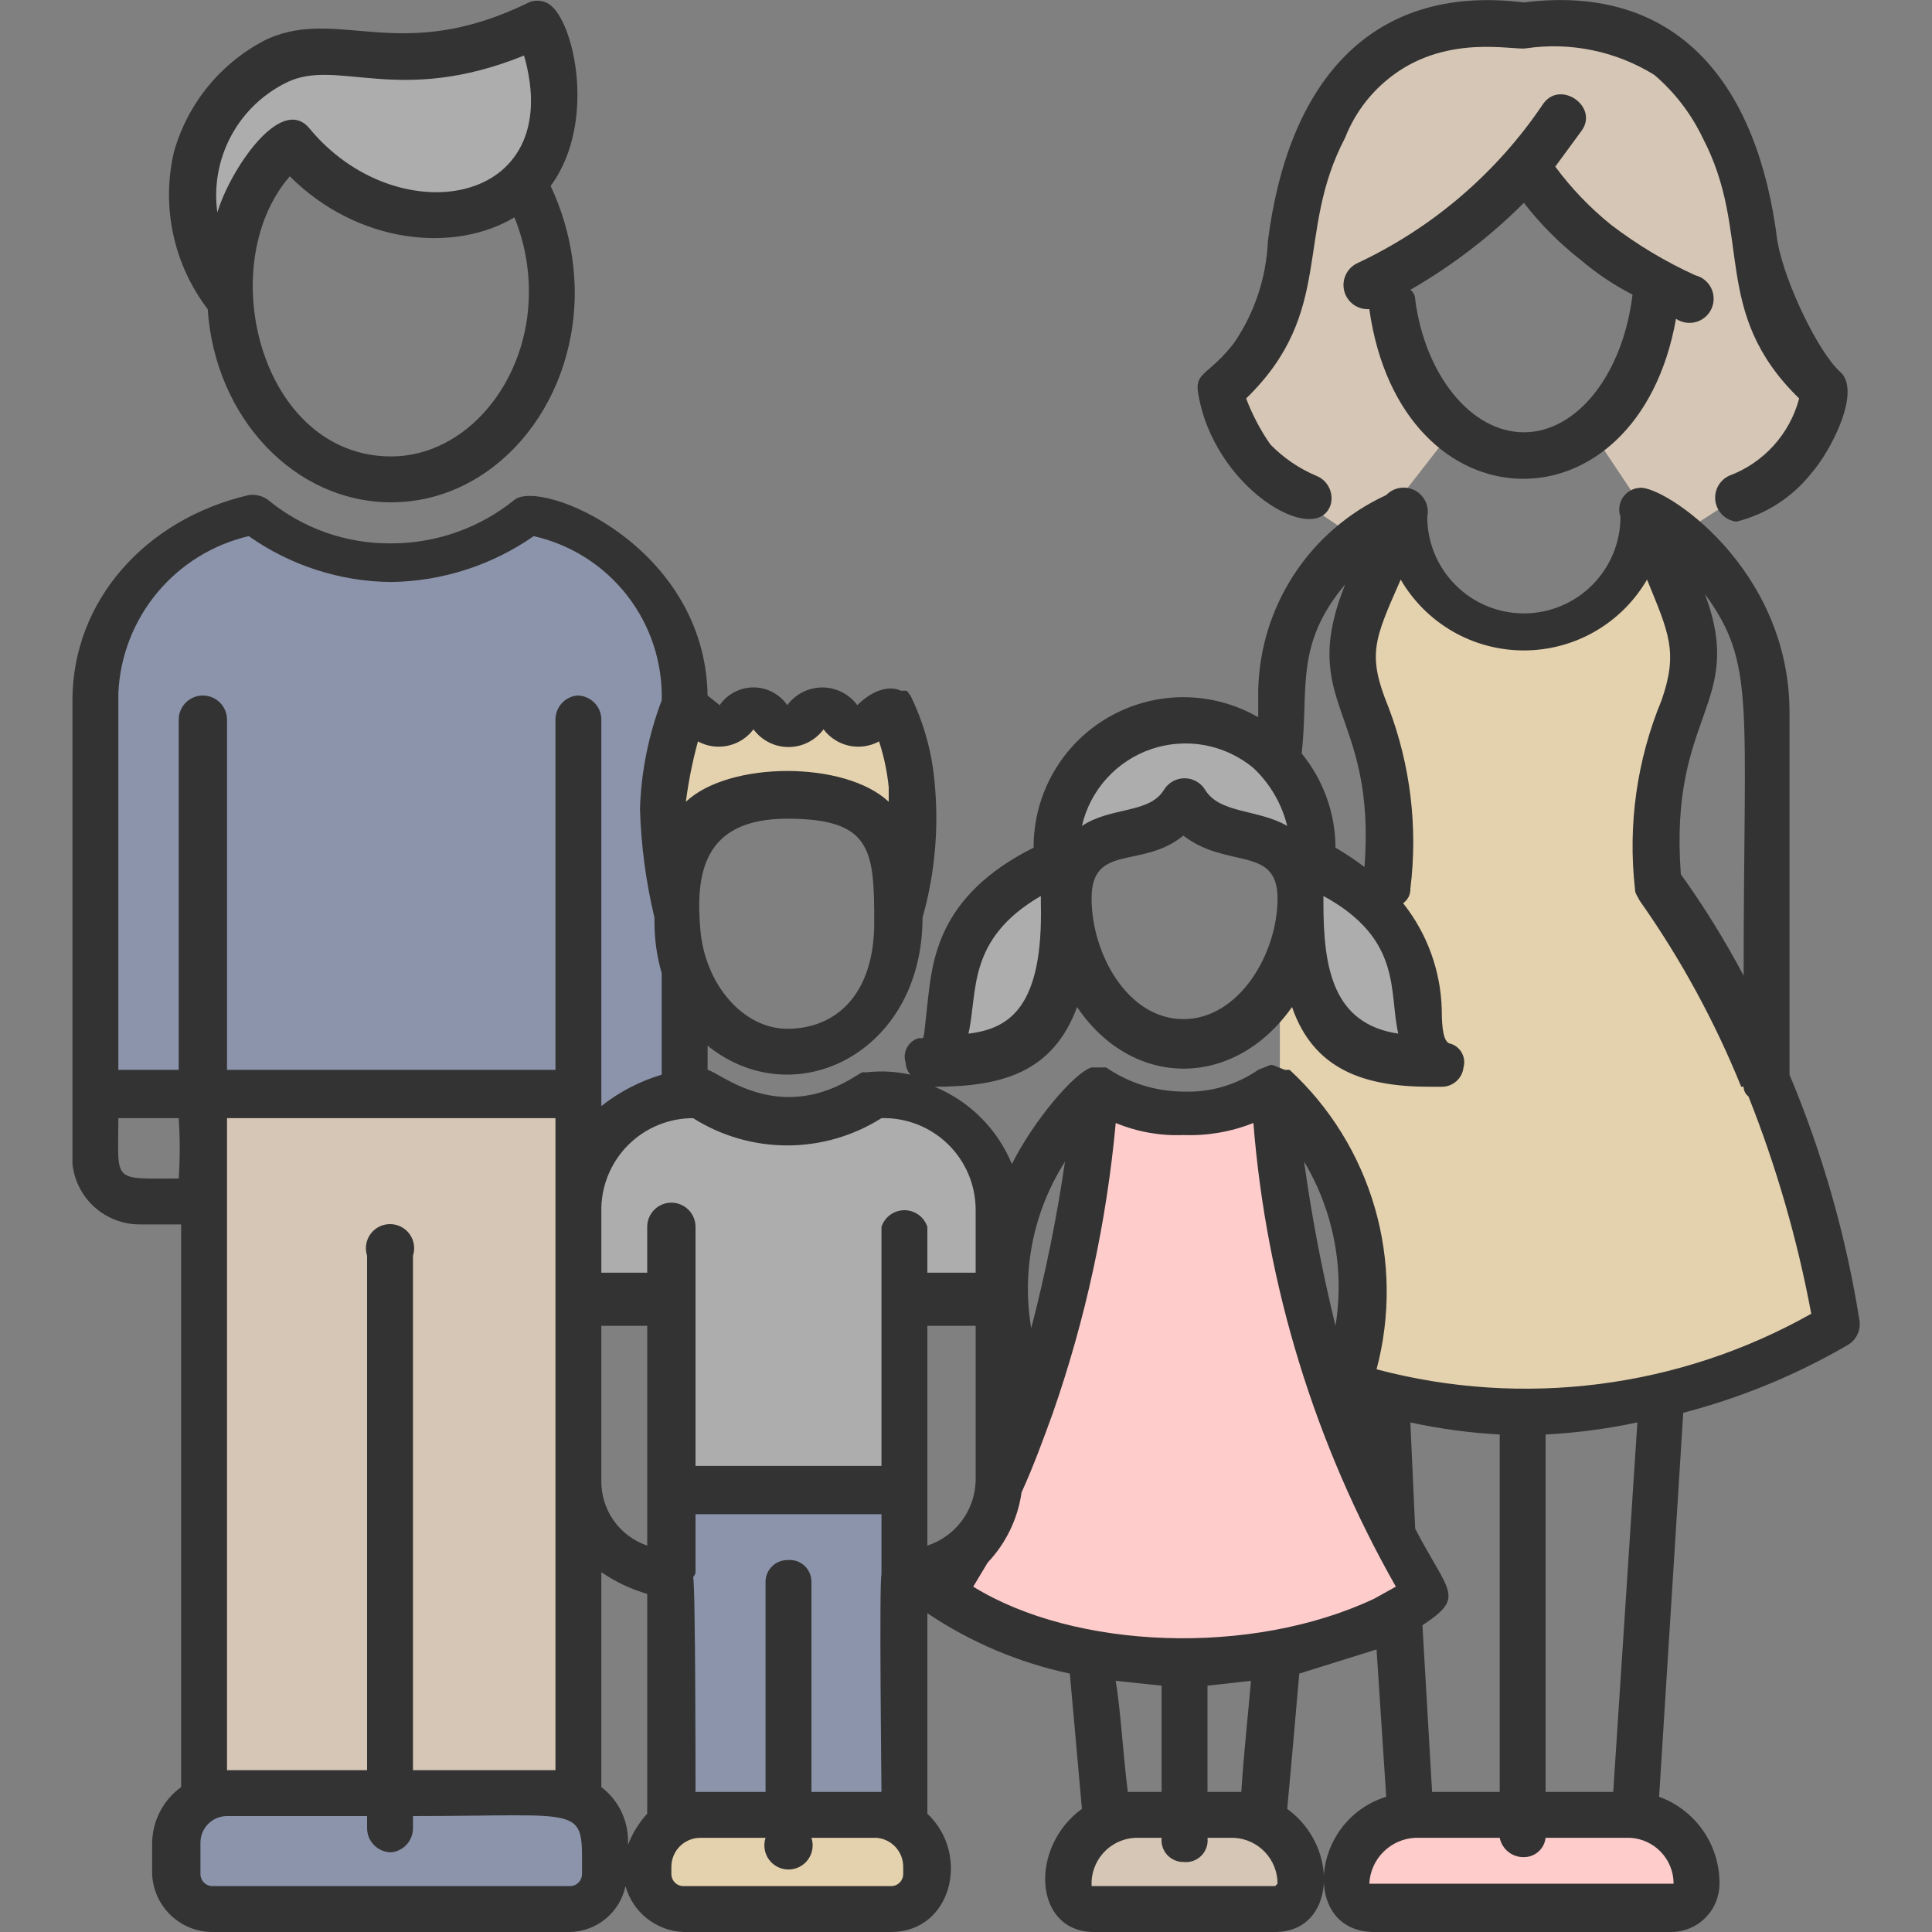
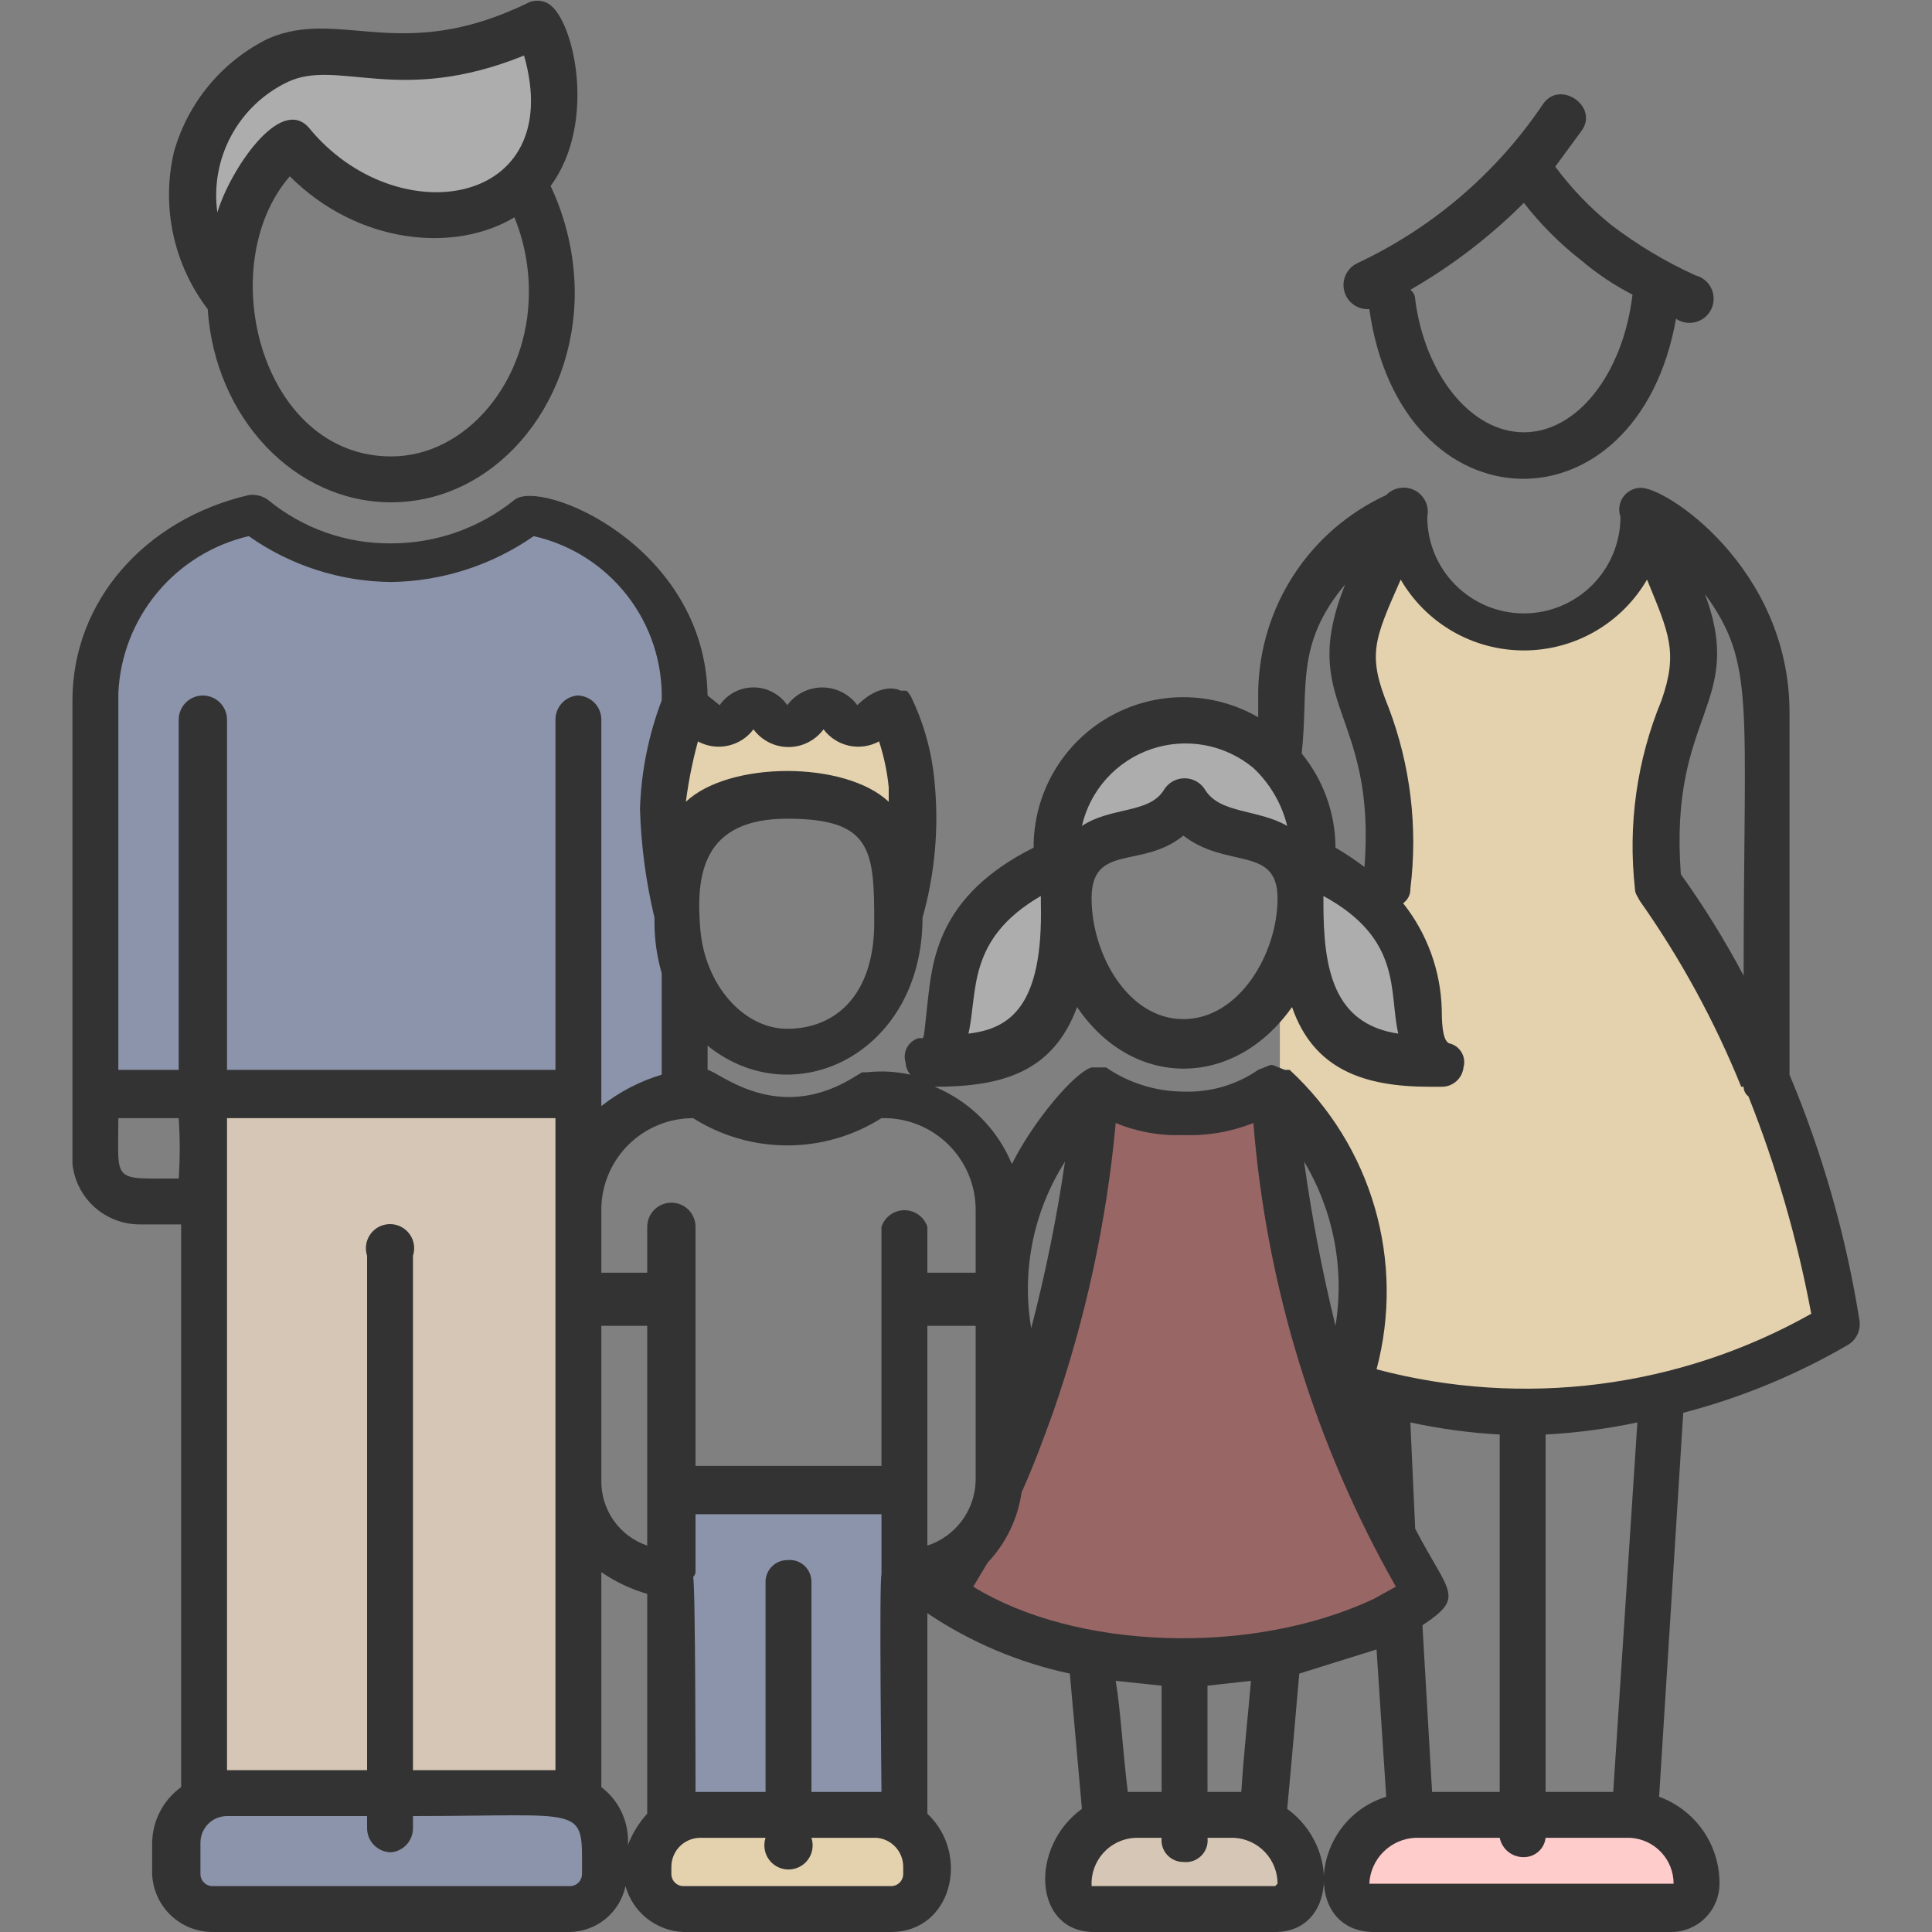
<svg xmlns="http://www.w3.org/2000/svg" width="80" height="80" viewBox="0 0 80 80" fill="none">
  <rect x="0" y="0" width="80" height="80" fill="#808080" stroke="none" />
  <rect x="7" y="74" width="18" height="5" rx="2" fill="white" />
  <rect x="7" y="74" width="18" height="5" rx="2" fill="#1A2A59" fill-opacity="0.5" />
  <rect x="27" y="75" width="11" height="4" fill="white" />
  <rect x="27" y="75" width="11" height="4" fill="#CAA45D" fill-opacity="0.5" />
  <rect x="44" y="76" width="10" height="3" fill="#D6C6B5" />
  <rect x="56" y="75" width="14" height="4" rx="2" fill="white" />
  <rect x="56" y="75" width="14" height="4" rx="2" fill="#FF0000" fill-opacity="0.2" />
  <path d="M24 45H4V28C4.333 26.833 5.3 24.2 6.5 23C7.7 21.8 9.667 21.5 10.5 21.5C11.667 22.167 14.5 23.5 16.5 23.5C18.5 23.5 21 21.833 22 21C23 21.5 25.3 22.8 26.5 24C27.7 25.2 28.333 27.167 28.5 28L27.5 33.5L28.5 44.5L24 47V45Z" fill="white" />
  <path d="M24 45H4V28C4.333 26.833 5.3 24.2 6.5 23C7.7 21.8 9.667 21.5 10.5 21.5C11.667 22.167 14.5 23.5 16.5 23.5C18.5 23.5 21 21.833 22 21C23 21.5 25.3 22.8 26.5 24C27.7 25.2 28.333 27.167 28.5 28L27.5 33.5L28.5 44.5L24 47V45Z" fill="#1A2A59" fill-opacity="0.5" />
-   <path d="M27.5 53.5H24C24 51.667 24.2 47.8 25 47C25.8 46.2 27.667 45.333 28.5 45C29.167 45.5 31 46.5 33 46.5C35 46.5 36.167 45.5 36.5 45C37 45.167 38.3 45.7 39.5 46.5C40.7 47.3 41.333 48.833 41.5 49.5V53.5H37.5V61.5H27.5V53.5Z" fill="#ADADAD" />
-   <path d="M43.5 55.5L45.5 45.5C46.167 45.667 47.8 46 49 46C50.2 46 51.833 45.667 52.5 45.5C52.833 47.833 53.7 53.1 54.5 55.5C55.3 57.9 57.833 63.5 59 66C57.833 67 54.2 69 49 69C43.8 69 40.167 66.667 39 65.5L41.5 61.5L43.5 55.5Z" fill="white" />
  <path d="M43.5 55.5L45.5 45.5C46.167 45.667 47.8 46 49 46C50.2 46 51.833 45.667 52.5 45.5C52.833 47.833 53.7 53.1 54.5 55.5C55.3 57.9 57.833 63.5 59 66C57.833 67 54.2 69 49 69C43.8 69 40.167 66.667 39 65.5L41.5 61.5L43.5 55.5Z" fill="#FF0000" fill-opacity="0.2" />
  <path d="M56 27.5C56 25.9 57 23.167 57.5 22C58.167 23.333 60.3 26 63.5 26C66.7 26 67.833 23 68 21.5C68.167 22 68.7 23.3 69.5 24.5C70.5 26 70 28.5 69 30.5C68.2 32.1 68.333 34.833 68.5 36C69 37 70.4 39.6 72 42C73.6 44.4 75.667 51.667 76.5 55C73.667 56.167 67.1 58.5 63.5 58.5C59.9 58.5 57.333 58 56 57.5V50.5L53 45.5V40.5L56 43.5H59L57 37L57.5 33.5C57 32.167 56 29.1 56 27.5Z" fill="white" />
  <path d="M56 27.5C56 25.9 57 23.167 57.5 22C58.167 23.333 60.3 26 63.5 26C66.7 26 67.833 23 68 21.5C68.167 22 68.7 23.3 69.5 24.5C70.5 26 70 28.5 69 30.5C68.2 32.1 68.333 34.833 68.5 36C69 37 70.4 39.6 72 42C73.6 44.4 75.667 51.667 76.5 55C73.667 56.167 67.1 58.5 63.5 58.5C59.9 58.5 57.333 58 56 57.5V50.5L53 45.5V40.5L56 43.5H59L57 37L57.5 33.5C57 32.167 56 29.1 56 27.5Z" fill="#CAA45D" fill-opacity="0.5" />
  <path d="M8 6C7.2 7.6 8 10 8.5 11C8.833 10.5 9.6 9.3 10 8.5C10.4 7.7 11.5 6.5 12 6C12.333 7 13.9 9 17.5 9C22 9 22.5 6 23 5C23.4 4.2 22.833 2 22.5 1C21.333 1.333 18.8 2.1 18 2.5C17 3 14 2 12.5 2C11 2 9 4 8 6Z" fill="#ADADAD" />
-   <path d="M53.5 11.5L50.5 16.5C50.667 17.167 51.1 18.6 51.5 19C51.9 19.4 55 21.5 56.5 22.5L60 18L57.5 11.5C58 11.834 61.8 7.5 63 7.5C64.2 7.5 68.5 12.333 69 12L66 18L68 21L69 22.5C70 21.833 72.2 20.4 73 20C73.8 19.6 75 17.5 75.5 16.5C75 15.833 73.9 14.3 73.5 13.5C73 12.5 73 10 72.5 8.5C72 7 71 5 70.5 4C70 3 67.5 1.5 66.5 1C65.7 0.6 63.833 0.833 63 1C62 1 59.7 1.1 58.5 1.5C57 2 55.5 4 54.5 5.5C53.7 6.7 53.5 10 53.5 11.5Z" fill="#D6C6B5" />
  <path d="M27.5 35L28 29.5L29.5 30L31 29.5L32.5 30L34 29.5L35.5 30H37.5L38 35C37 34.333 34.5 33 32.5 33C30.5 33 28.333 34.333 27.5 35Z" fill="white" />
  <path d="M27.5 35L28 29.5L29.5 30L31 29.5L32.5 30L34 29.5L35.5 30H37.5L38 35C37 34.333 34.5 33 32.5 33C30.5 33 28.333 34.333 27.5 35Z" fill="#CAA45D" fill-opacity="0.5" />
  <path d="M49 30C45.4 30 43.833 33.333 43.5 35L40 38.5L39 44C45 44 42.5 35 49 33.5C49.779 33.32 52.667 35.167 54 36L54.5 42L59 44C58.5 39.5 52.6 30 49 30Z" fill="#ADADAD" />
  <rect x="8" y="45" width="16" height="29" fill="#D6C6B5" />
  <rect x="28" y="62" width="9" height="13" fill="white" />
  <rect x="28" y="62" width="9" height="13" fill="#1A2A59" fill-opacity="0.5" />
  <path d="M16.2 20.8C20.4 20.8 23.8 16.9 23.8 12.1C23.789 10.578 23.448 9.077 22.8 7.7C24.8 5 23.7 0.5 22.6 0.1C22.489 0.053 22.37 0.029 22.25 0.029C22.13 0.029 22.011 0.053 21.9 0.1C16.6 2.7 14.1 0.3 11.1 1.6C10.157 2.066 9.322 2.725 8.65 3.535C7.978 4.344 7.484 5.287 7.2 6.3C6.94 7.419 6.931 8.583 7.173 9.706C7.415 10.83 7.902 11.886 8.6 12.8C8.9 17.3 12.2 20.8 16.2 20.8ZM16.2 18.9C10.8 18.9 8.8 11 12 7.3C14.8 10.1 18.8 10.5 21.3 9C21.701 9.984 21.905 11.037 21.9 12.1C21.9 15.8 19.3 18.9 16.2 18.9ZM11.9 3.4C14 2.4 16.5 4.4 21.7 2.3C23.5 8.6 16.4 9.7 12.8 5.3C11.6 3.9 9.5 7.1 9 8.8C8.849 7.708 9.049 6.597 9.57 5.627C10.091 4.656 10.907 3.877 11.9 3.4Z" fill="#333333" />
-   <path d="M55.1 20.9C55.166 20.661 55.142 20.406 55.031 20.184C54.92 19.963 54.731 19.79 54.5 19.7C53.786 19.398 53.14 18.956 52.6 18.4C52.19 17.81 51.855 17.172 51.6 16.5C55.3 12.9 53.6 9.7 55.7 5.7C56.107 4.662 56.801 3.76 57.7 3.1C60 1.4 62.7 2.1 63.2 2C65.041 1.731 66.918 2.121 68.5 3.1C69.341 3.817 70.022 4.703 70.5 5.7C72.6 9.7 70.8 12.9 74.5 16.5C74.308 17.226 73.944 17.896 73.439 18.453C72.935 19.009 72.304 19.437 71.6 19.7C71.403 19.791 71.24 19.945 71.138 20.136C71.036 20.328 70.999 20.548 71.033 20.763C71.067 20.978 71.17 21.176 71.326 21.327C71.483 21.478 71.684 21.574 71.9 21.6C73.126 21.295 74.217 20.592 75 19.6C75.8 18.7 77.1 16.2 76.2 15.4C75.3 14.6 73.9 11.7 73.6 10C72.8 3.5 69.5 -0.7 63.1 0.1C56.6 -0.7 53.3 3.6 52.5 10C52.432 11.503 51.948 12.957 51.1 14.2C50.1 15.5 49.5 15.4 49.6 16.2C50.2 20.2 54.5 22.7 55.1 20.9Z" fill="#333333" />
  <path d="M63.9 4.3C61.979 7.157 59.317 9.438 56.2 10.9C55.99 11 55.821 11.17 55.724 11.382C55.626 11.593 55.605 11.831 55.664 12.056C55.723 12.282 55.859 12.479 56.048 12.615C56.237 12.75 56.468 12.816 56.7 12.8C58 22 67.8 22.2 69.4 13.2C69.521 13.281 69.659 13.335 69.803 13.358C69.947 13.38 70.094 13.371 70.235 13.331C70.375 13.291 70.505 13.22 70.615 13.124C70.725 13.028 70.813 12.909 70.872 12.776C70.931 12.643 70.961 12.498 70.958 12.352C70.955 12.206 70.921 12.062 70.857 11.931C70.793 11.8 70.701 11.684 70.587 11.593C70.474 11.501 70.342 11.435 70.2 11.4C68.957 10.835 67.783 10.13 66.7 9.3C65.835 8.601 65.062 7.794 64.4 6.9L65.5 5.4C66.2 4.4 64.6 3.3 63.9 4.3ZM65.5 10.8C66.144 11.345 66.849 11.815 67.6 12.2C67.2 15.5 65.3 17.9 63.1 17.9C60.9 17.9 59 15.5 58.6 12.4C58.6 12.322 58.582 12.245 58.547 12.176C58.512 12.107 58.462 12.046 58.4 12C60.118 11.011 61.698 9.801 63.1 8.4C63.797 9.297 64.603 10.103 65.5 10.8Z" fill="#333333" />
  <path d="M77 54.7C76.446 51.196 75.472 47.771 74.1 44.5V29.5C74.1 23.5 68.9 20.1 67.9 20.2C67.76 20.207 67.624 20.247 67.502 20.317C67.381 20.386 67.277 20.483 67.199 20.599C67.122 20.716 67.072 20.849 67.055 20.988C67.038 21.127 67.053 21.268 67.1 21.4C67.1 22.461 66.679 23.478 65.928 24.228C65.178 24.978 64.161 25.4 63.1 25.4C62.039 25.4 61.022 24.978 60.272 24.228C59.521 23.478 59.1 22.461 59.1 21.4C59.145 21.187 59.12 20.965 59.028 20.768C58.936 20.572 58.782 20.41 58.59 20.308C58.398 20.206 58.177 20.17 57.963 20.205C57.748 20.239 57.55 20.343 57.4 20.5C55.844 21.215 54.521 22.354 53.584 23.787C52.646 25.22 52.132 26.888 52.1 28.6V29.7C51.155 29.154 50.083 28.868 48.992 28.869C47.901 28.87 46.83 29.16 45.887 29.707C44.943 30.255 44.161 31.042 43.619 31.989C43.077 32.936 42.795 34.009 42.8 35.1C38.8 37.1 38.6 39.8 38.4 41.6C38.2 43.4 38.3 42.9 38 43C37.803 43.068 37.64 43.211 37.546 43.398C37.453 43.585 37.436 43.801 37.5 44C37.507 44.185 37.578 44.361 37.7 44.5C37.11 44.368 36.501 44.334 35.9 44.4H35.7L35.2 44.7C32.1 46.5 29.8 44.4 29.3 44.3V43.3C32.9 46.2 38.2 43.6 38.2 38C38.713 36.181 38.883 34.281 38.7 32.4C38.591 31.148 38.252 29.928 37.7 28.8C37.6 28.7 37.6 28.6 37.5 28.6H37.3C36.9 28.4 36.2 28.5 35.5 29.2C35.333 28.973 35.114 28.788 34.862 28.66C34.611 28.533 34.332 28.466 34.05 28.466C33.768 28.466 33.489 28.533 33.237 28.66C32.986 28.788 32.767 28.973 32.6 29.2C32.444 28.973 32.235 28.788 31.991 28.659C31.747 28.531 31.476 28.464 31.2 28.464C30.924 28.464 30.653 28.531 30.409 28.659C30.165 28.788 29.956 28.973 29.8 29.2L29.3 28.8C29.2 22.6 22.4 19.8 21.3 20.7C19.856 21.866 18.056 22.502 16.2 22.5C14.341 22.519 12.535 21.881 11.1 20.7C10.869 20.532 10.582 20.46 10.3 20.5C6 21.5 3 24.9 3 29V48.2C3.074 48.889 3.402 49.527 3.919 49.989C4.436 50.45 5.107 50.704 5.8 50.7H7.5V74C7.135 74.264 6.837 74.609 6.628 75.008C6.42 75.407 6.308 75.85 6.3 76.3V77.6C6.326 78.245 6.601 78.856 7.067 79.303C7.533 79.751 8.154 80 8.8 80H23.6C24.142 79.989 24.663 79.796 25.081 79.451C25.499 79.106 25.787 78.63 25.9 78.1C26.048 78.63 26.36 79.099 26.791 79.441C27.222 79.782 27.75 79.978 28.3 80H36.9C39.4 80 40.2 76.8 38.4 75.1V66.8C40.189 68.002 42.192 68.85 44.3 69.3L44.8 74.9C42.6 76.5 42.8 80 45.3 80H52.8C55.3 80 55.5 76.5 53.3 74.9C53.5 72.8 53.7 70.4 53.8 69.3L57 68.3L57.4 74.4C54.2 75.4 53.9 80 56.9 80H69.2C69.73 80 70.239 79.789 70.614 79.414C70.989 79.039 71.2 78.53 71.2 78C71.206 77.215 70.969 76.448 70.521 75.803C70.074 75.159 69.437 74.668 68.7 74.4L69.7 58.5C72.083 57.88 74.371 56.938 76.5 55.7C76.674 55.602 76.814 55.454 76.903 55.276C76.992 55.098 77.026 54.897 77 54.7ZM72.2 40.4C71.429 38.943 70.56 37.54 69.6 36.2C69.1 29.5 72.3 29.2 70.6 24.6C72.7 27.5 72.2 29 72.2 40.4ZM55.7 24.2C53.7 29.2 57 29.4 56.5 35.9C56.116 35.61 55.715 35.343 55.3 35.1C55.294 33.678 54.8 32.301 53.9 31.2C54.2 28.5 53.6 26.7 55.7 24.2ZM57.9 42.8C55.2 42.4 54.8 40.1 54.8 37.4V37.1C58.1 38.9 57.5 41.1 57.9 42.8ZM51.9 31.8C52.589 32.448 53.075 33.282 53.3 34.2C52.1 33.5 50.5 33.7 49.9 32.7C49.81 32.555 49.685 32.436 49.536 32.353C49.388 32.27 49.22 32.227 49.05 32.227C48.88 32.227 48.712 32.27 48.564 32.353C48.415 32.436 48.29 32.555 48.2 32.7C47.6 33.7 46 33.4 44.8 34.2C44.968 33.468 45.321 32.79 45.825 32.233C46.329 31.676 46.968 31.257 47.679 31.016C48.391 30.776 49.153 30.721 49.892 30.858C50.631 30.996 51.322 31.32 51.9 31.8ZM52.9 37.2C52.9 39.5 51.3 42.2 49 42.2C46.7 42.2 45.2 39.5 45.2 37.2C45.2 34.9 47.3 36 49 34.6C50.8 36 52.9 35 52.9 37.2ZM43.1 37.1V37.4C43.2 41.7 41.8 42.6 40.1 42.8C40.5 41.1 40 38.9 43.1 37.1ZM36.5 46.3C37.007 46.286 37.512 46.375 37.985 46.56C38.458 46.745 38.888 47.023 39.252 47.377C39.615 47.731 39.904 48.154 40.102 48.622C40.299 49.09 40.4 49.592 40.4 50.1V52.7H38.4V50.8C38.334 50.6 38.207 50.426 38.036 50.302C37.866 50.179 37.661 50.112 37.45 50.112C37.239 50.112 37.034 50.179 36.864 50.302C36.693 50.426 36.566 50.6 36.5 50.8V60.7H28.8V50.8C28.8 50.535 28.695 50.28 28.507 50.093C28.32 49.905 28.065 49.8 27.8 49.8C27.535 49.8 27.28 49.905 27.093 50.093C26.905 50.28 26.8 50.535 26.8 50.8V52.7H24.9V50C24.926 49.01 25.338 48.068 26.048 47.377C26.758 46.686 27.709 46.3 28.7 46.3C29.867 47.038 31.219 47.429 32.6 47.429C33.981 47.429 35.333 47.038 36.5 46.3ZM44.1 48.1C43.759 50.424 43.292 52.727 42.7 55C42.296 52.606 42.795 50.147 44.1 48.1ZM40.4 61.3C40.388 61.902 40.189 62.485 39.831 62.969C39.472 63.453 38.972 63.813 38.4 64V54.9H40.4V61.3ZM24.9 54.9H26.8V64C26.238 63.809 25.751 63.445 25.41 62.96C25.068 62.474 24.89 61.893 24.9 61.3V54.9ZM32.6 42.6C30.8 42.6 29.2 40.8 29 38.5C28.8 36.2 29.1 33.9 32.6 33.9C36.1 33.9 36.2 35.2 36.2 38.2C36.2 41.2 34.6 42.6 32.6 42.6ZM31.2 30.2C31.367 30.427 31.586 30.612 31.837 30.739C32.089 30.867 32.368 30.933 32.65 30.933C32.932 30.933 33.211 30.867 33.462 30.739C33.714 30.612 33.933 30.427 34.1 30.2C34.359 30.545 34.735 30.786 35.157 30.878C35.579 30.97 36.02 30.907 36.4 30.7C36.602 31.317 36.736 31.954 36.8 32.6V33.2C35 31.5 30.2 31.5 28.4 33.2C28.509 32.356 28.676 31.521 28.9 30.7C29.279 30.907 29.721 30.97 30.143 30.878C30.565 30.786 30.941 30.545 31.2 30.2ZM10.3 22.2C12.028 23.418 14.086 24.081 16.2 24.1C18.312 24.069 20.367 23.407 22.1 22.2C23.633 22.546 24.999 23.413 25.965 24.653C26.932 25.892 27.439 27.428 27.4 29C26.853 30.44 26.549 31.96 26.5 33.5C26.546 35.016 26.747 36.524 27.1 38V38.2C27.101 38.91 27.202 39.617 27.4 40.3V44.5C26.492 44.771 25.644 45.212 24.9 45.8V29.8C24.9 29.535 24.795 29.28 24.607 29.093C24.42 28.905 24.165 28.8 23.9 28.8C23.652 28.825 23.423 28.941 23.257 29.126C23.09 29.311 22.999 29.551 23 29.8V44.3H9.4V29.8C9.4 29.535 9.295 29.28 9.107 29.093C8.92 28.905 8.665 28.8 8.4 28.8C8.135 28.8 7.88 28.905 7.693 29.093C7.505 29.28 7.4 29.535 7.4 29.8V44.3H4.9V28.7C4.969 27.176 5.534 25.716 6.509 24.543C7.483 23.37 8.815 22.547 10.3 22.2ZM4.9 46.3H7.4C7.456 47.132 7.456 47.968 7.4 48.8C4.6 48.8 4.9 49 4.9 46.3ZM9.4 46.3H23V73.3H17.1V52C17.149 51.85 17.162 51.69 17.138 51.534C17.114 51.377 17.053 51.229 16.96 51.101C16.867 50.973 16.746 50.869 16.605 50.797C16.464 50.725 16.308 50.688 16.15 50.688C15.992 50.688 15.836 50.725 15.695 50.797C15.554 50.869 15.433 50.973 15.34 51.101C15.247 51.229 15.186 51.377 15.162 51.534C15.138 51.69 15.151 51.85 15.2 52V73.3H9.4V46.3ZM24.1 77.6C24.1 77.733 24.047 77.86 23.954 77.953C23.86 78.047 23.733 78.1 23.6 78.1H8.8C8.667 78.1 8.54 78.047 8.446 77.953C8.353 77.86 8.3 77.733 8.3 77.6V76.3C8.3 76.008 8.416 75.728 8.622 75.522C8.828 75.316 9.108 75.2 9.4 75.2H15.2V75.7C15.2 75.965 15.305 76.219 15.493 76.407C15.68 76.594 15.935 76.7 16.2 76.7C16.448 76.675 16.677 76.559 16.843 76.374C17.01 76.189 17.101 75.949 17.1 75.7V75.2C24.4 75.2 24.1 74.7 24.1 77.6ZM26 76.4C26.028 75.94 25.942 75.481 25.751 75.062C25.559 74.643 25.267 74.279 24.9 74V65.1C25.481 65.499 26.123 65.803 26.8 66V75.1C26.454 75.479 26.183 75.92 26 76.4ZM37.4 77.6C37.4 77.733 37.347 77.86 37.254 77.953C37.16 78.047 37.033 78.1 36.9 78.1H28.3C28.167 78.1 28.04 78.047 27.946 77.953C27.853 77.86 27.8 77.733 27.8 77.6V77.3C27.8 76.982 27.926 76.676 28.151 76.451C28.377 76.226 28.682 76.1 29 76.1H31.7C31.651 76.25 31.638 76.41 31.662 76.566C31.686 76.722 31.747 76.871 31.84 76.999C31.933 77.127 32.054 77.231 32.195 77.303C32.336 77.375 32.492 77.412 32.65 77.412C32.808 77.412 32.964 77.375 33.105 77.303C33.246 77.231 33.367 77.127 33.46 76.999C33.553 76.871 33.614 76.722 33.638 76.566C33.662 76.41 33.649 76.25 33.6 76.1H36.3C36.601 76.125 36.881 76.262 37.085 76.485C37.288 76.707 37.401 76.998 37.4 77.3V77.6ZM33.6 74.2V65.5C33.601 65.373 33.575 65.247 33.523 65.131C33.472 65.014 33.397 64.91 33.302 64.825C33.208 64.74 33.096 64.676 32.975 64.637C32.854 64.599 32.726 64.586 32.6 64.6C32.361 64.6 32.132 64.695 31.964 64.864C31.795 65.032 31.7 65.261 31.7 65.5V74.2H28.8C28.8 74 28.8 65.5 28.7 65.3C28.758 65.249 28.794 65.177 28.8 65.1V62.7H36.5V65.2C36.4 65.5 36.5 74 36.5 74.2H33.6ZM46.2 69.6L48.1 69.8V74.2H46.7C46.5 72.6 46.4 70.8 46.2 69.6ZM52.8 78.1H45.2C45.187 77.85 45.222 77.6 45.306 77.365C45.389 77.129 45.518 76.912 45.685 76.726C45.852 76.54 46.054 76.39 46.28 76.282C46.506 76.175 46.75 76.113 47 76.1H48.1C48.086 76.226 48.099 76.354 48.138 76.475C48.176 76.596 48.24 76.707 48.325 76.802C48.41 76.896 48.515 76.972 48.631 77.023C48.747 77.075 48.873 77.101 49 77.1C49.135 77.116 49.272 77.101 49.401 77.057C49.53 77.012 49.646 76.939 49.743 76.843C49.839 76.746 49.912 76.629 49.957 76.501C50.001 76.372 50.016 76.235 50 76.1H51.1C51.586 76.126 52.044 76.337 52.379 76.691C52.714 77.044 52.901 77.513 52.9 78L52.8 78.1ZM50 74.2V69.8L51.8 69.6C51.7 70.8 51.5 72.6 51.4 74.2H50ZM56.9 66.2C51.8 68.6 44.5 68.3 40.3 65.7L40.9 64.7C41.656 63.902 42.145 62.888 42.3 61.8C42.8 60.7 43.2 59.6 43.6 58.5C44.951 54.62 45.824 50.591 46.2 46.5C47.086 46.868 48.041 47.039 49 47C49.991 47.038 50.979 46.867 51.9 46.5C52.438 53.255 54.452 59.809 57.8 65.7L56.9 66.2ZM64 74.2V59.4C65.278 59.332 66.548 59.165 67.8 58.9L66.8 74.2H64ZM62.1 74.2H59.3L58.9 67.3C60.7 66.1 60 66 58.6 63.3L58.4 58.9C59.618 59.164 60.855 59.332 62.1 59.4V74.2ZM55.3 54.9C54.75 52.657 54.316 50.387 54 48.1C55.221 50.143 55.681 52.551 55.3 54.9ZM69.3 78H56.7C56.724 77.504 56.932 77.034 57.283 76.683C57.635 76.332 58.104 76.124 58.6 76.1H62.1C62.147 76.329 62.272 76.535 62.455 76.681C62.638 76.827 62.866 76.905 63.1 76.9C63.322 76.901 63.537 76.82 63.703 76.672C63.87 76.525 63.975 76.321 64 76.1H67.5C67.986 76.126 68.444 76.337 68.779 76.691C69.114 77.044 69.301 77.513 69.3 78ZM57 56.7C57.585 54.501 57.559 52.184 56.925 49.999C56.291 47.814 55.072 45.843 53.4 44.3H53.2L52.7 44.1H52.6L52.1 44.3C51.191 44.928 50.103 45.243 49 45.2C47.857 45.195 46.742 44.846 45.8 44.2H45.2C44.5 44.4 42.8 46.4 41.9 48.2C41.603 47.482 41.168 46.83 40.619 46.281C40.07 45.732 39.418 45.296 38.7 45C41.5 45 43.6 44.4 44.6 41.7C46.9 45.1 51.1 45.1 53.5 41.7C54.4 44.3 56.5 45 59.2 45H59.7C59.922 45.001 60.137 44.92 60.303 44.773C60.47 44.625 60.575 44.421 60.6 44.2C60.63 44.095 60.638 43.985 60.623 43.876C60.609 43.768 60.572 43.664 60.516 43.57C60.46 43.476 60.385 43.395 60.297 43.331C60.208 43.268 60.107 43.223 60 43.2C59.8 43.1 59.7 42.7 59.7 41.8C59.657 40.199 59.096 38.655 58.1 37.4C58.196 37.333 58.274 37.243 58.327 37.138C58.379 37.033 58.404 36.917 58.4 36.8C58.715 34.264 58.406 31.689 57.5 29.3C56.6 27.1 56.9 26.5 58 24C58.519 24.892 59.263 25.633 60.158 26.148C61.053 26.663 62.068 26.933 63.1 26.933C64.132 26.933 65.147 26.663 66.042 26.148C66.937 25.633 67.681 24.892 68.2 24C69.1 26.2 69.5 27 68.8 29C67.781 31.465 67.402 34.149 67.7 36.8C67.7 37 67.8 37.1 67.9 37.3C69.59 39.698 70.999 42.281 72.1 45H72.2C72.2 45.078 72.218 45.154 72.253 45.224C72.287 45.293 72.338 45.353 72.4 45.4C73.555 48.309 74.426 51.323 75 54.4C69.529 57.482 63.071 58.308 57 56.7Z" fill="#333333" />
</svg>